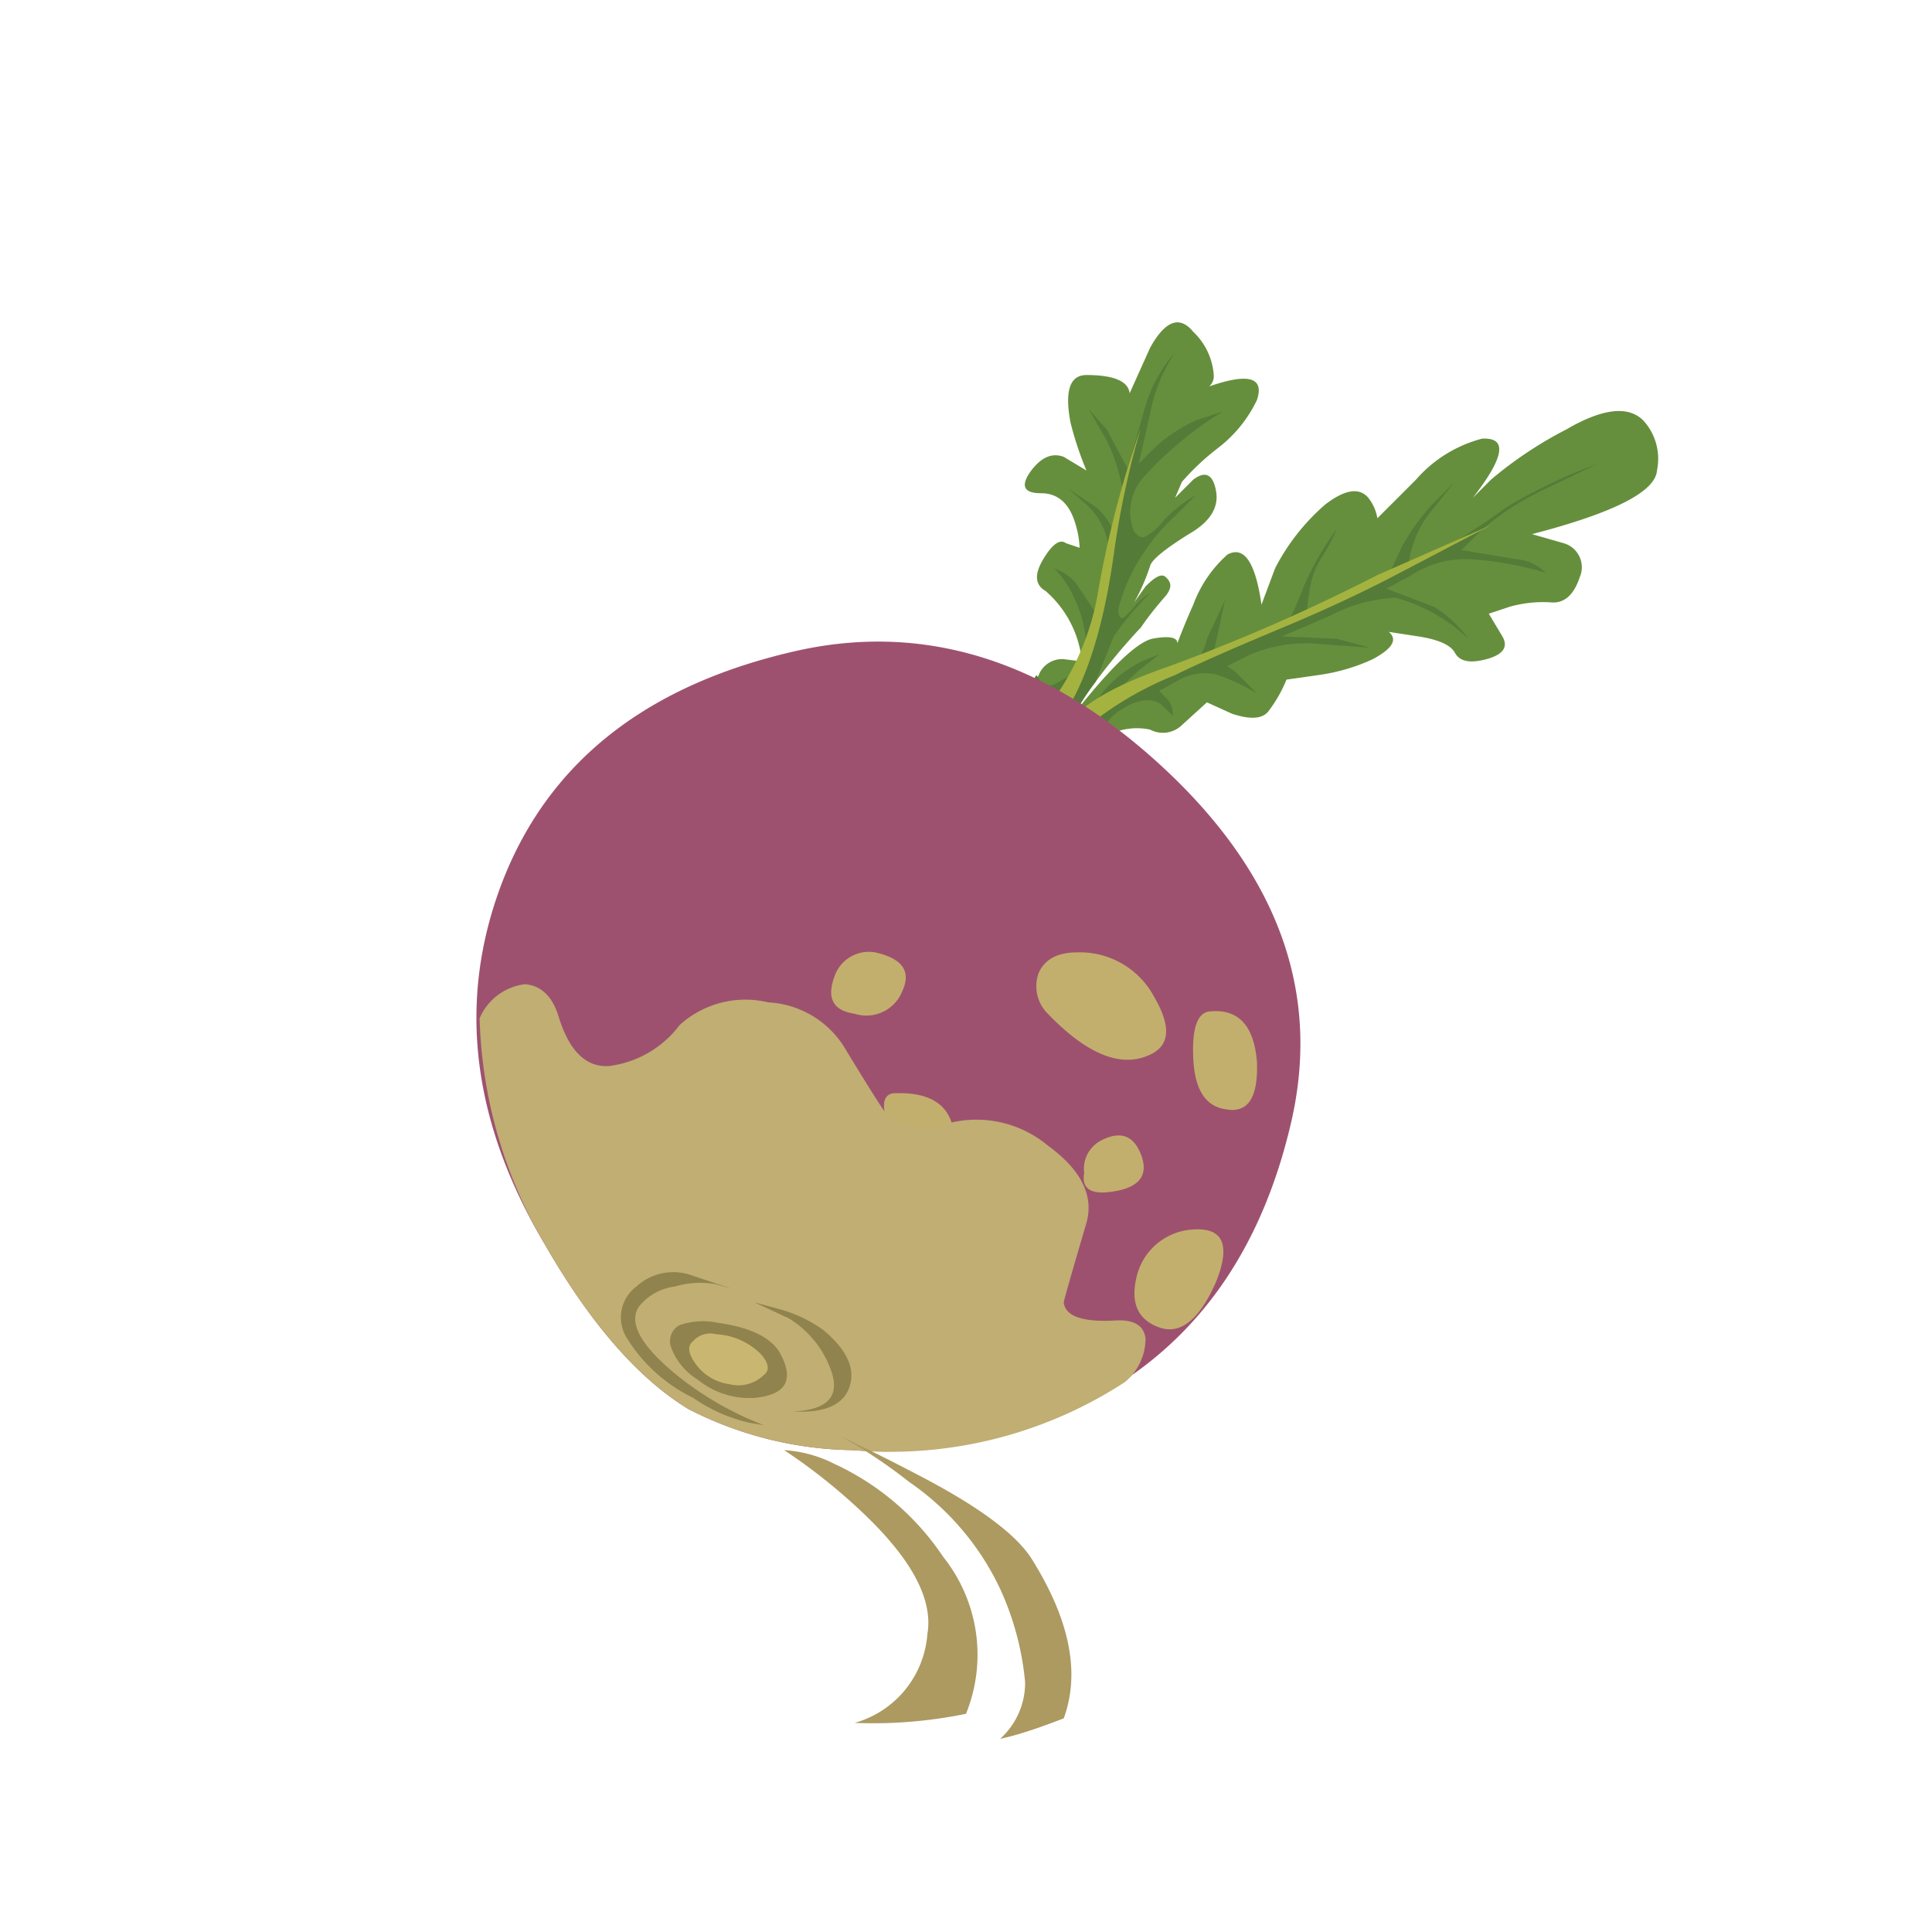
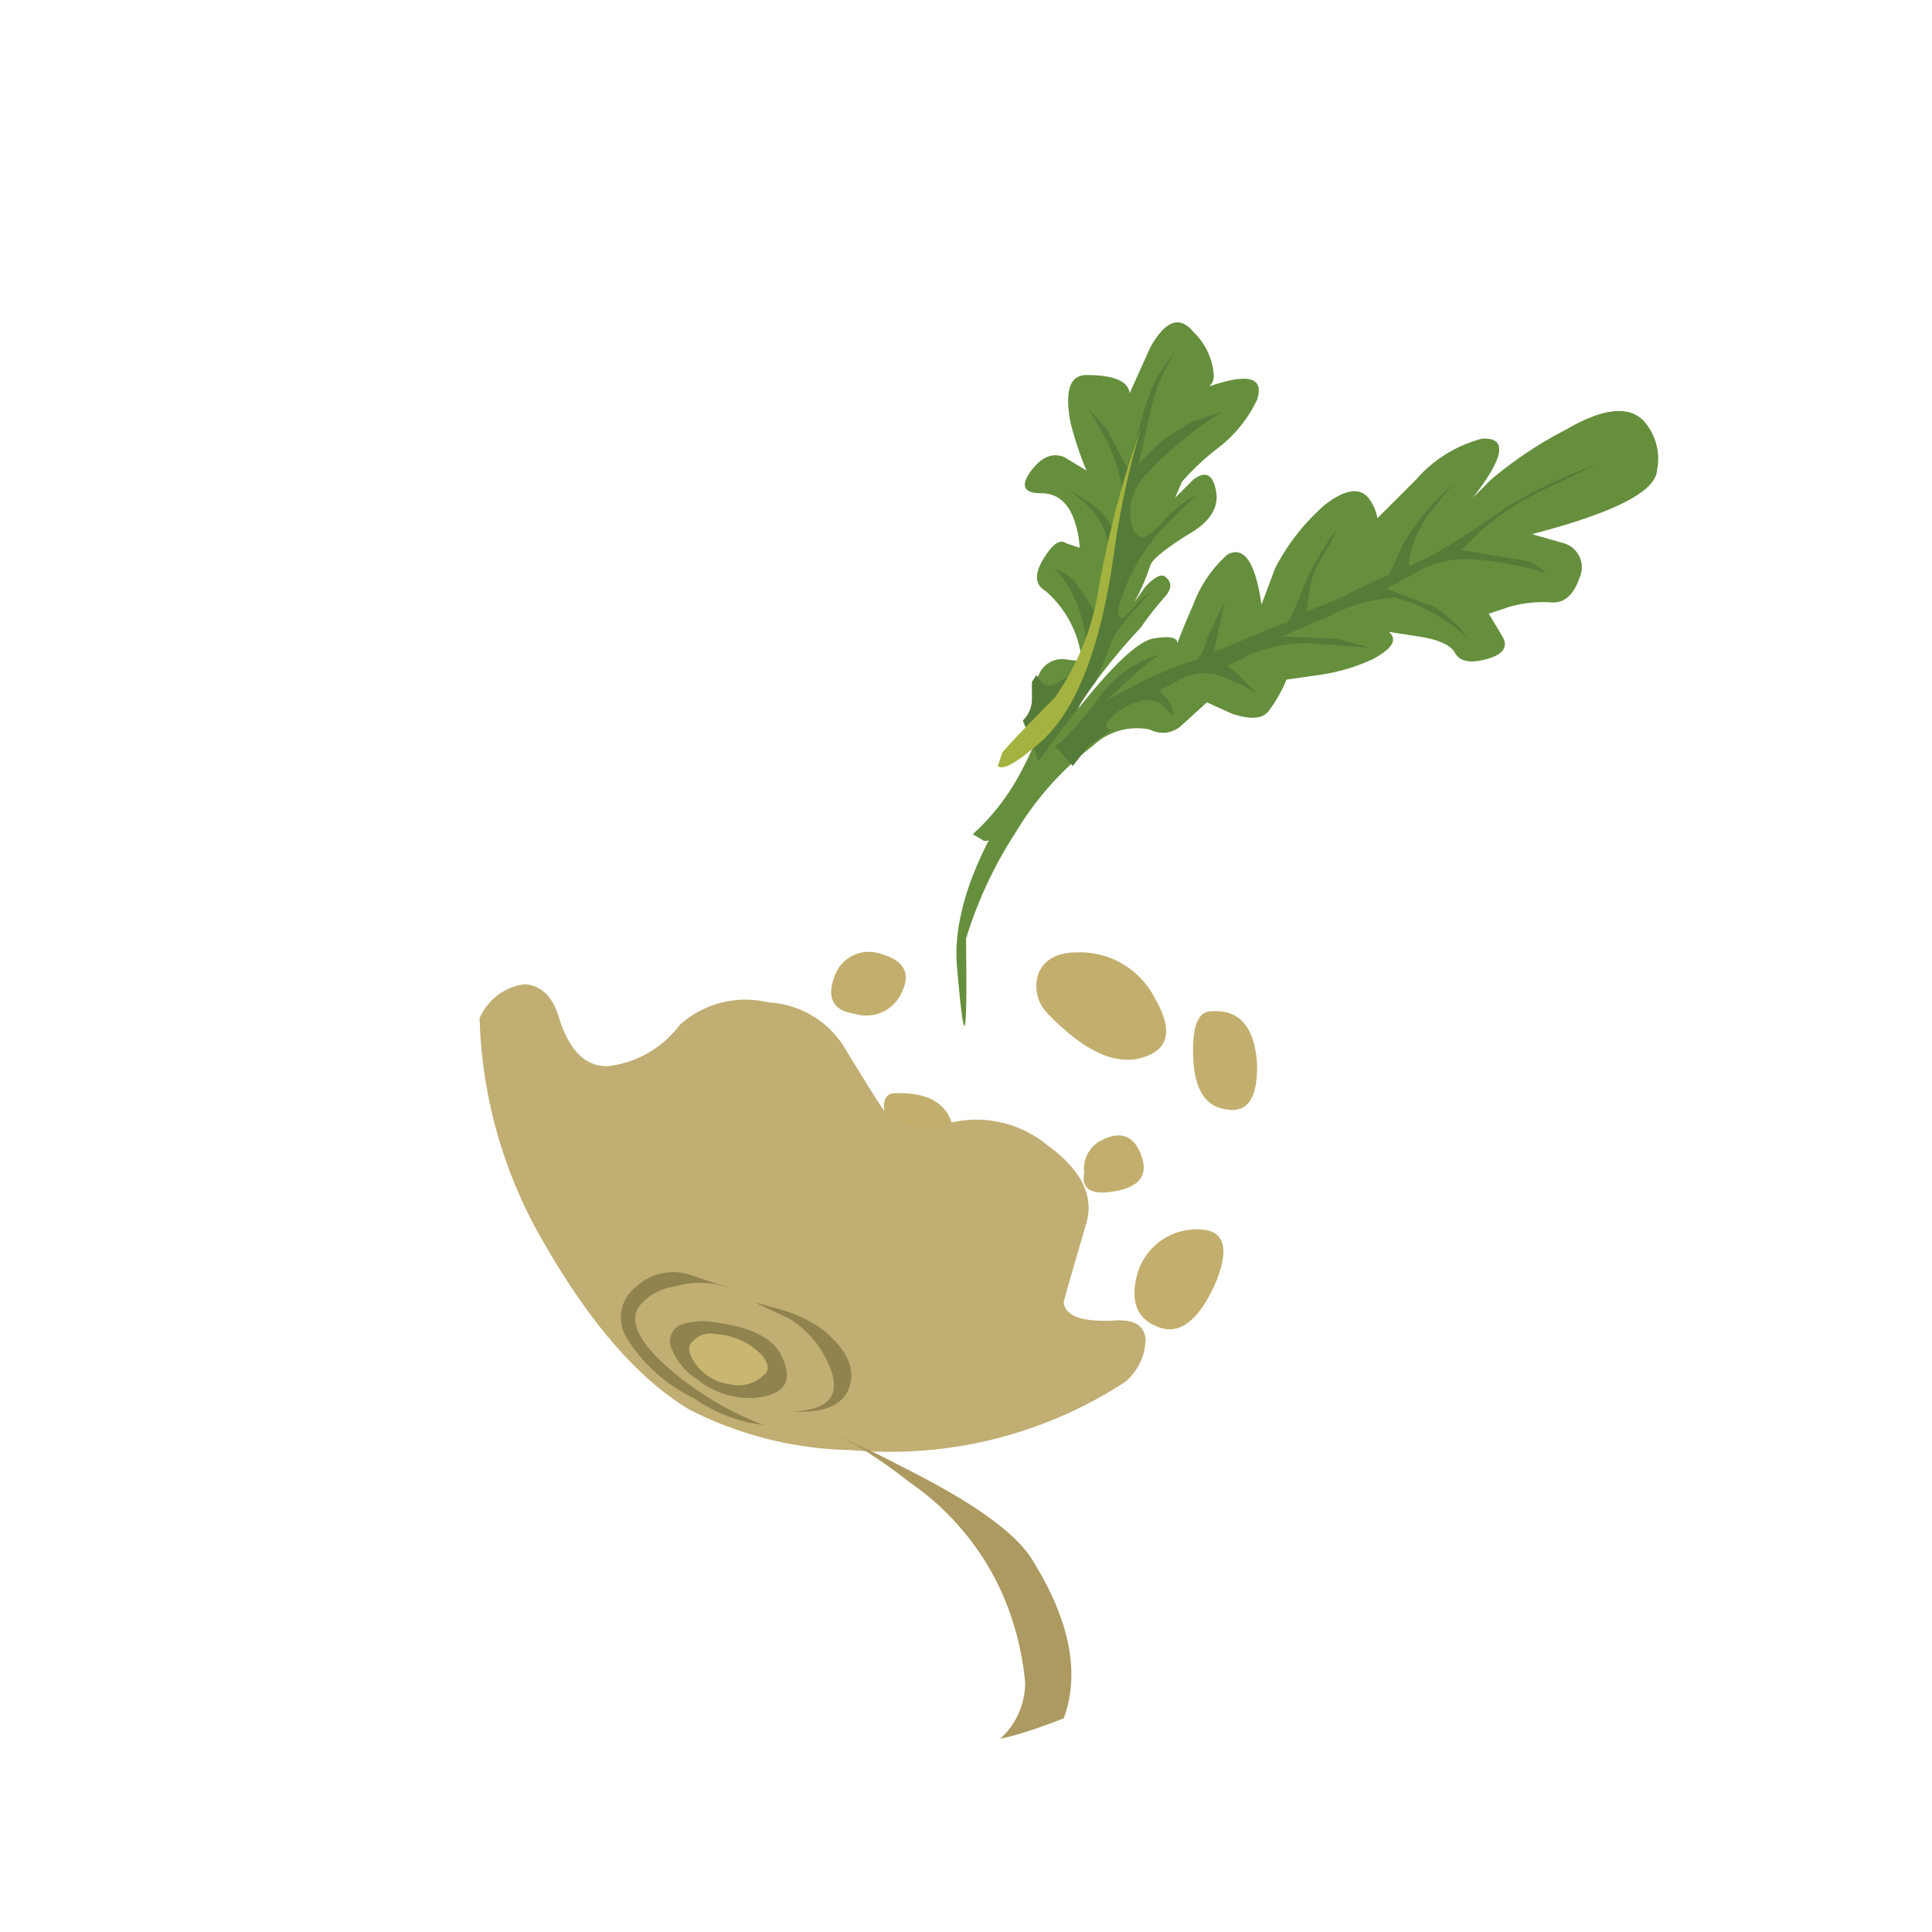
<svg xmlns="http://www.w3.org/2000/svg" height="85" viewBox="0 0 85 85" width="85">
  <path d="m52 21.2-.3.7.8-.8q.8-.6 1 .5t-1.2 1.9q-1.6 1-1.7 1.4a8.9 8.9 0 0 1 -.7 1.6l.5-.7c.4-.4.7-.6.9-.4s.3.4 0 .8q-.7.8-1.1 1.4a25.6 25.6 0 0 0 -2.7 3.4l-.2.7.7-.4q.7-.3.7.4 0 .5-1.8 1.7a5.9 5.9 0 0 0 -2.4 2.4q-.5 1.2-1.2 1.2l-.5-.3a9.9 9.9 0 0 0 2.2-2.9q1.1-2.1.7-2.7a1.4 1.4 0 0 1 0-1.4 1.1 1.1 0 0 1 1.1-.7l.8.1a4.7 4.7 0 0 0 -1.6-3.1q-.7-.4-.1-1.4t1-.7l.6.2a4.3 4.3 0 0 0 -.2-1.1q-.4-1.3-1.5-1.3t-.5-.9q.7-1 1.5-.7l1 .6a14.6 14.6 0 0 1 -.7-2.1q-.4-2.1.7-2.1 1.8 0 1.9.8l.9-2q1-1.8 1.9-.7a2.9 2.9 0 0 1  .9 1.9.6.6 0 0 1 -.2.5q2.6-.9 2.1.6a5.8 5.8 0 0 1 -1.7 2.1 11 11 0 0 0 -1.6 1.5z" fill="#668f3d" />
  <path d="m53.8 18.1a16 16 0 0 0 -3.4 2.8 2.3 2.3 0 0 0 -.5 2.5c.2.2.3.3.5.2a2.6 2.6 0 0 0  .8-.7 5.5 5.5 0 0 1 1.4-1.1q-.4.4-.9.9a8.2 8.2 0 0 0 -1.3 1.5 8 8 0 0 0 -1.2 2.6q0 .4.2.4a3 3 0 0 0  .5-.5 2.4 2.4 0 0 1  .7-.6 13 13 0 0 0 -1.6 1.9l-.8 2q-.4.5-.8 1.2a5.7 5.7 0 0 0 -.8 2.1q-.1.8-.5.5a.7.7 0 0 1 -.5-.6l-.6-1.5a1.3 1.3 0 0 0  .4-.9v-.8l.2-.3.2.3a.5.5 0 0 0  .6.1l.9-.5a1.2 1.2 0 0 0  .5-1.1 5.7 5.7 0 0 0 -1-3l-.4-.5.4.2a2 2 0 0 1  .7.7l.8 1.2a20.3 20.3 0 0 0  .5-2.4 3.1 3.1 0 0 0 -1-2.5l-.8-.7 1.2.8a2.7 2.7 0 0 1  .8 1.1l.4-1.8a8.1 8.1 0 0 0 -.7-2.2l-.8-1.4.8.9.9 1.7.7-2.4a6.4 6.4 0 0 1 1.4-2.7 7.3 7.3 0 0 0 -1.1 2.7l-.5 2.2.8-.8a7.3 7.3 0 0 1 1.7-1.1z" fill="#557b38" />
  <path d="m68.9 18.9q2.4-1.4 3.4-.4a2.5 2.5 0 0 1  .6 2.2q-.1 1.4-5.5 2.8l1.4.4a1.1 1.1 0 0 1  .7 1.5q-.4 1.2-1.3 1.1a5.4 5.4 0 0 0 -1.8.2l-.9.3.6 1q .4.7-.7 1t-1.4-.3q-.3-.5-1.6-.7l-1.3-.2q.6.5-.7 1.2a8.4 8.4 0 0 1 -2.4.7l-1.4.2a6 6 0 0 1 -.8 1.4q-.4.5-1.6.1l-1.1-.5-1.1 1a1.2 1.2 0 0 1 -1.4.2 2.8 2.8 0 0 0 -2.5.7 13.5 13.5 0 0 0 -3.4 3.8 18.5 18.5 0 0 0 -2.2 4.7q.1 7-.4 1.2-.3-3.8 3.8-9.3 3.5-4.8 4.8-5.1 1.1-.2 1.1.2.3-.8.7-1.7a5.5 5.5 0 0 1 1.5-2.2q1.1-.6 1.5 2.2l.6-1.6a9.4 9.4 0 0 1 2.2-2.8q1.3-1 1.9-.3a2 2 0 0 1  .4.9l1.7-1.7a5.8 5.8 0 0 1 2.9-1.8q1.7-.1-.4 2.6l.8-.8a17.5 17.5 0 0 1 3.3-2.2z" fill="#668f3d" />
  <path d="m62.1 24.2a2 2 0 0 0 -.1.7l.9-.4a37.9 37.9 0 0 0 3.4-2.2 23.7 23.7 0 0 1 4-1.9l-2.5 1.2a11.9 11.9 0 0 0 -2.7 1.8l-.8.8 2.4.4a2 2 0 0 1 1.3.6 14.6 14.6 0 0 0 -3.4-.6 4.4 4.4 0 0 0 -2.5.7l-1.1.6 2.1.8a5.3 5.3 0 0 1 1.5 1.4 7.5 7.5 0 0 0 -3.2-1.8 6.8 6.8 0 0 0 -2.9.8l-2.1.9 2.4.1 1.5.4-2.7-.2a6.5 6.5 0 0 0 -2.6.5l-1 .5.4.3.9.9a10.7 10.7 0 0 0 -1.7-.8 2.3 2.3 0 0 0 -1.7.2l-.9.5.4.4a1.1 1.1 0 0 1  .2.7l-.5-.5q-.7-.5-1.9.3c-.4.3-.6.6-.5.7a.2.2 0 0 0  .2.1l-1 .7-.7.9-.8-.9q.4-.1 1.8-1.9a5.1 5.1 0 0 1 2.8-2.1l-.9.7-1.4 1.3 1.5-.8a19 19 0 0 1 2.5-1 2.2 2.2 0 0 0  .4-.9l.8-1.7-.5 2.3 3.1-1.3q.1.3.7-1.2a12.2 12.2 0 0 1 1.6-2.9 7.8 7.8 0 0 1 -.7 1.3 3.8 3.8 0 0 0 -.5 1.5 6.6 6.6 0 0 0 -.1.8l1.5-.6a18.9 18.9 0 0 1 2.1-1l .6-1.3a10.5 10.5 0 0 1 1.3-1.8l1-1-1.2 1.5a4.7 4.7 0 0 0 -.7 1.5z" fill="#557b38" />
-   <path d="m60.6 25.3 5-2.2-4.2 2.2q-2.1 1.1-4.7 2.2-3.6 1.5-5 2.2a14.9 14.9 0 0 0 -3.4 1.9 10.5 10.5 0 0 1 -1.3 1.2q-.8 1.2-.5 0 .4-1.9 4.7-3.4a81.3 81.3 0 0 0 9.4-4.1z" fill="#a4b33f" />
  <path d="m44.1 33.1q.7-.8 2.3-2.4a11.3 11.3 0 0 0 1.9-4.6 45.2 45.2 0 0 1 1.9-7.3 39 39 0 0 0 -1.2 5.6q-.9 6.4-3.4 8.4-1.4 1.2-1.7.9z" fill="#a4b33f" />
-   <path d="m35.2 28.6q8.4-1.8 15.9 5.1 7.7 7.1 5.7 15.7t-8.8 12.2a19.2 19.2 0 0 1 -10.5 2.2 16.3 16.3 0 0 1 -7.2-1.8q-3.3-2-6.3-7.2-4.9-8.2-1.9-16 3.1-8 13.1-10.2z" fill="#9e516f" />
  <path d="m53.5 56.4q-1.1 2.5-2.5 2t-1-2.2a2.7 2.7 0 0 1 2.4-2.1q2.1-.2 1.1 2.3z" fill="#c2af6d" />
  <path d="m50.2 50.8q.5 1.3-1.1 1.6t-1.4-.8a1.4 1.4 0 0 1  .7-1.4q1.3-.7 1.8.6z" fill="#c2af6d" />
  <path d="m47.4 41.9a3.7 3.7 0 0 1 3.4 2q1.1 1.9-.2 2.5-1.9.9-4.5-1.8a1.7 1.7 0 0 1 -.4-1.8q.4-.9 1.7-.9z" fill="#c2af6d" />
  <path d="m55.3 46.7q.1 2.4-1.4 2.1-1.3-.2-1.4-2.2t.7-2.1q1.9-.2 2.1 2.2z" fill="#c2af6d" />
  <path d="m38.5 41.9q1.8.4 1.2 1.7a1.7 1.7 0 0 1 -2.1 1q-1.4-.2-.9-1.6a1.6 1.6 0 0 1 1.8-1.1z" fill="#c2af6d" />
  <path d="m41.9 49.5q.3 1.5-1.1 1.5a1.6 1.6 0 0 1 -1.7-1.4q-.5-1.4.2-1.5 2.2-.1 2.6 1.4z" fill="#c2af6d" />
  <path d="m33.8 44.1a4.2 4.2 0 0 1 3.3 1.9q1.7 2.8 1.9 3a2.7 2.7 0 0 0 2.8.4 4.9 4.9 0 0 1 4.3 1q2.2 1.6 1.7 3.4-1 3.4-1 3.5.1.9 2.2.8 1.3-.1 1.4.8a2.5 2.5 0 0 1 -.9 1.9 18.9 18.9 0 0 1 -12 3 16.3 16.3 0 0 1 -7.2-1.8q-3.3-2-6.3-7.2a20.7 20.7 0 0 1 -2.9-10 2.5 2.5 0 0 1 2-1.5q1.1.1 1.5 1.5.7 2.2 2.2 2.1a4.6 4.6 0 0 0 3.1-1.8 4.3 4.3 0 0 1 3.9-1z" fill="#c0ae73" />
  <path d="m45.4 68.6q2.5 4 1.4 7-1.8.7-2.8.9a3.3 3.3 0 0 0 1.1-2.5 12.6 12.6 0 0 0 -1.1-4.1 11.8 11.8 0 0 0 -4-4.7 22.1 22.1 0 0 0 -3-2q1.7.8 3.6 1.8 3.8 2 4.8 3.6z" fill="#ac9a61" />
-   <path d="m41.5 68.5a6.9 6.9 0 0 1 1 6.9 20.3 20.3 0 0 1 -4.9.4 4.4 4.4 0 0 0 3.2-3.9q.4-2.3-2.9-5.4a25.3 25.3 0 0 0 -3.4-2.7 5.6 5.6 0 0 1 2.2.6 11.6 11.6 0 0 1 4.8 4.1z" fill="#ac9a61" />
  <path d="m30.4 56.1 1.8.6-.7-.2a3.9 3.9 0 0 0 -1.8.1 2.4 2.4 0 0 0 -1.6.9q-.7 1.1 1.8 3.1a14.3 14.3 0 0 0 3.7 2.1l-.6-.1a7 7 0 0 1 -2.5-1.1 7 7 0 0 1 -2.9-2.6 1.7 1.7 0 0 1  .4-2.3 2.4 2.4 0 0 1 2.4-.5z" fill="#90834d" />
  <path d="m33.2 57.3 1.1.3a6 6 0 0 1 1.9.9q1.7 1.4 1.1 2.7-.5 1-2.4.9 2.2-.1 1.7-1.7a4.4 4.4 0 0 0 -1.9-2.4z" fill="#90834d" />
  <path d="m31.6 58.2q2.1.3 2.7 1.3 1 1.8-1.1 2a3.6 3.6 0 0 1 -2.5-.8 2.8 2.8 0 0 1 -1.2-1.5.8.8 0 0 1  .4-.9 3.2 3.2 0 0 1 1.7-.1z" fill="#90834d" />
  <path d="m31.5 58.7a3 3 0 0 1 2 .9q.5.6.1.9a1.6 1.6 0 0 1 -1.5.4 2.2 2.2 0 0 1 -1.5-.9q-.5-.7-.1-1a1 1 0 0 1 1-.3z" fill="#c9b670" />
</svg>